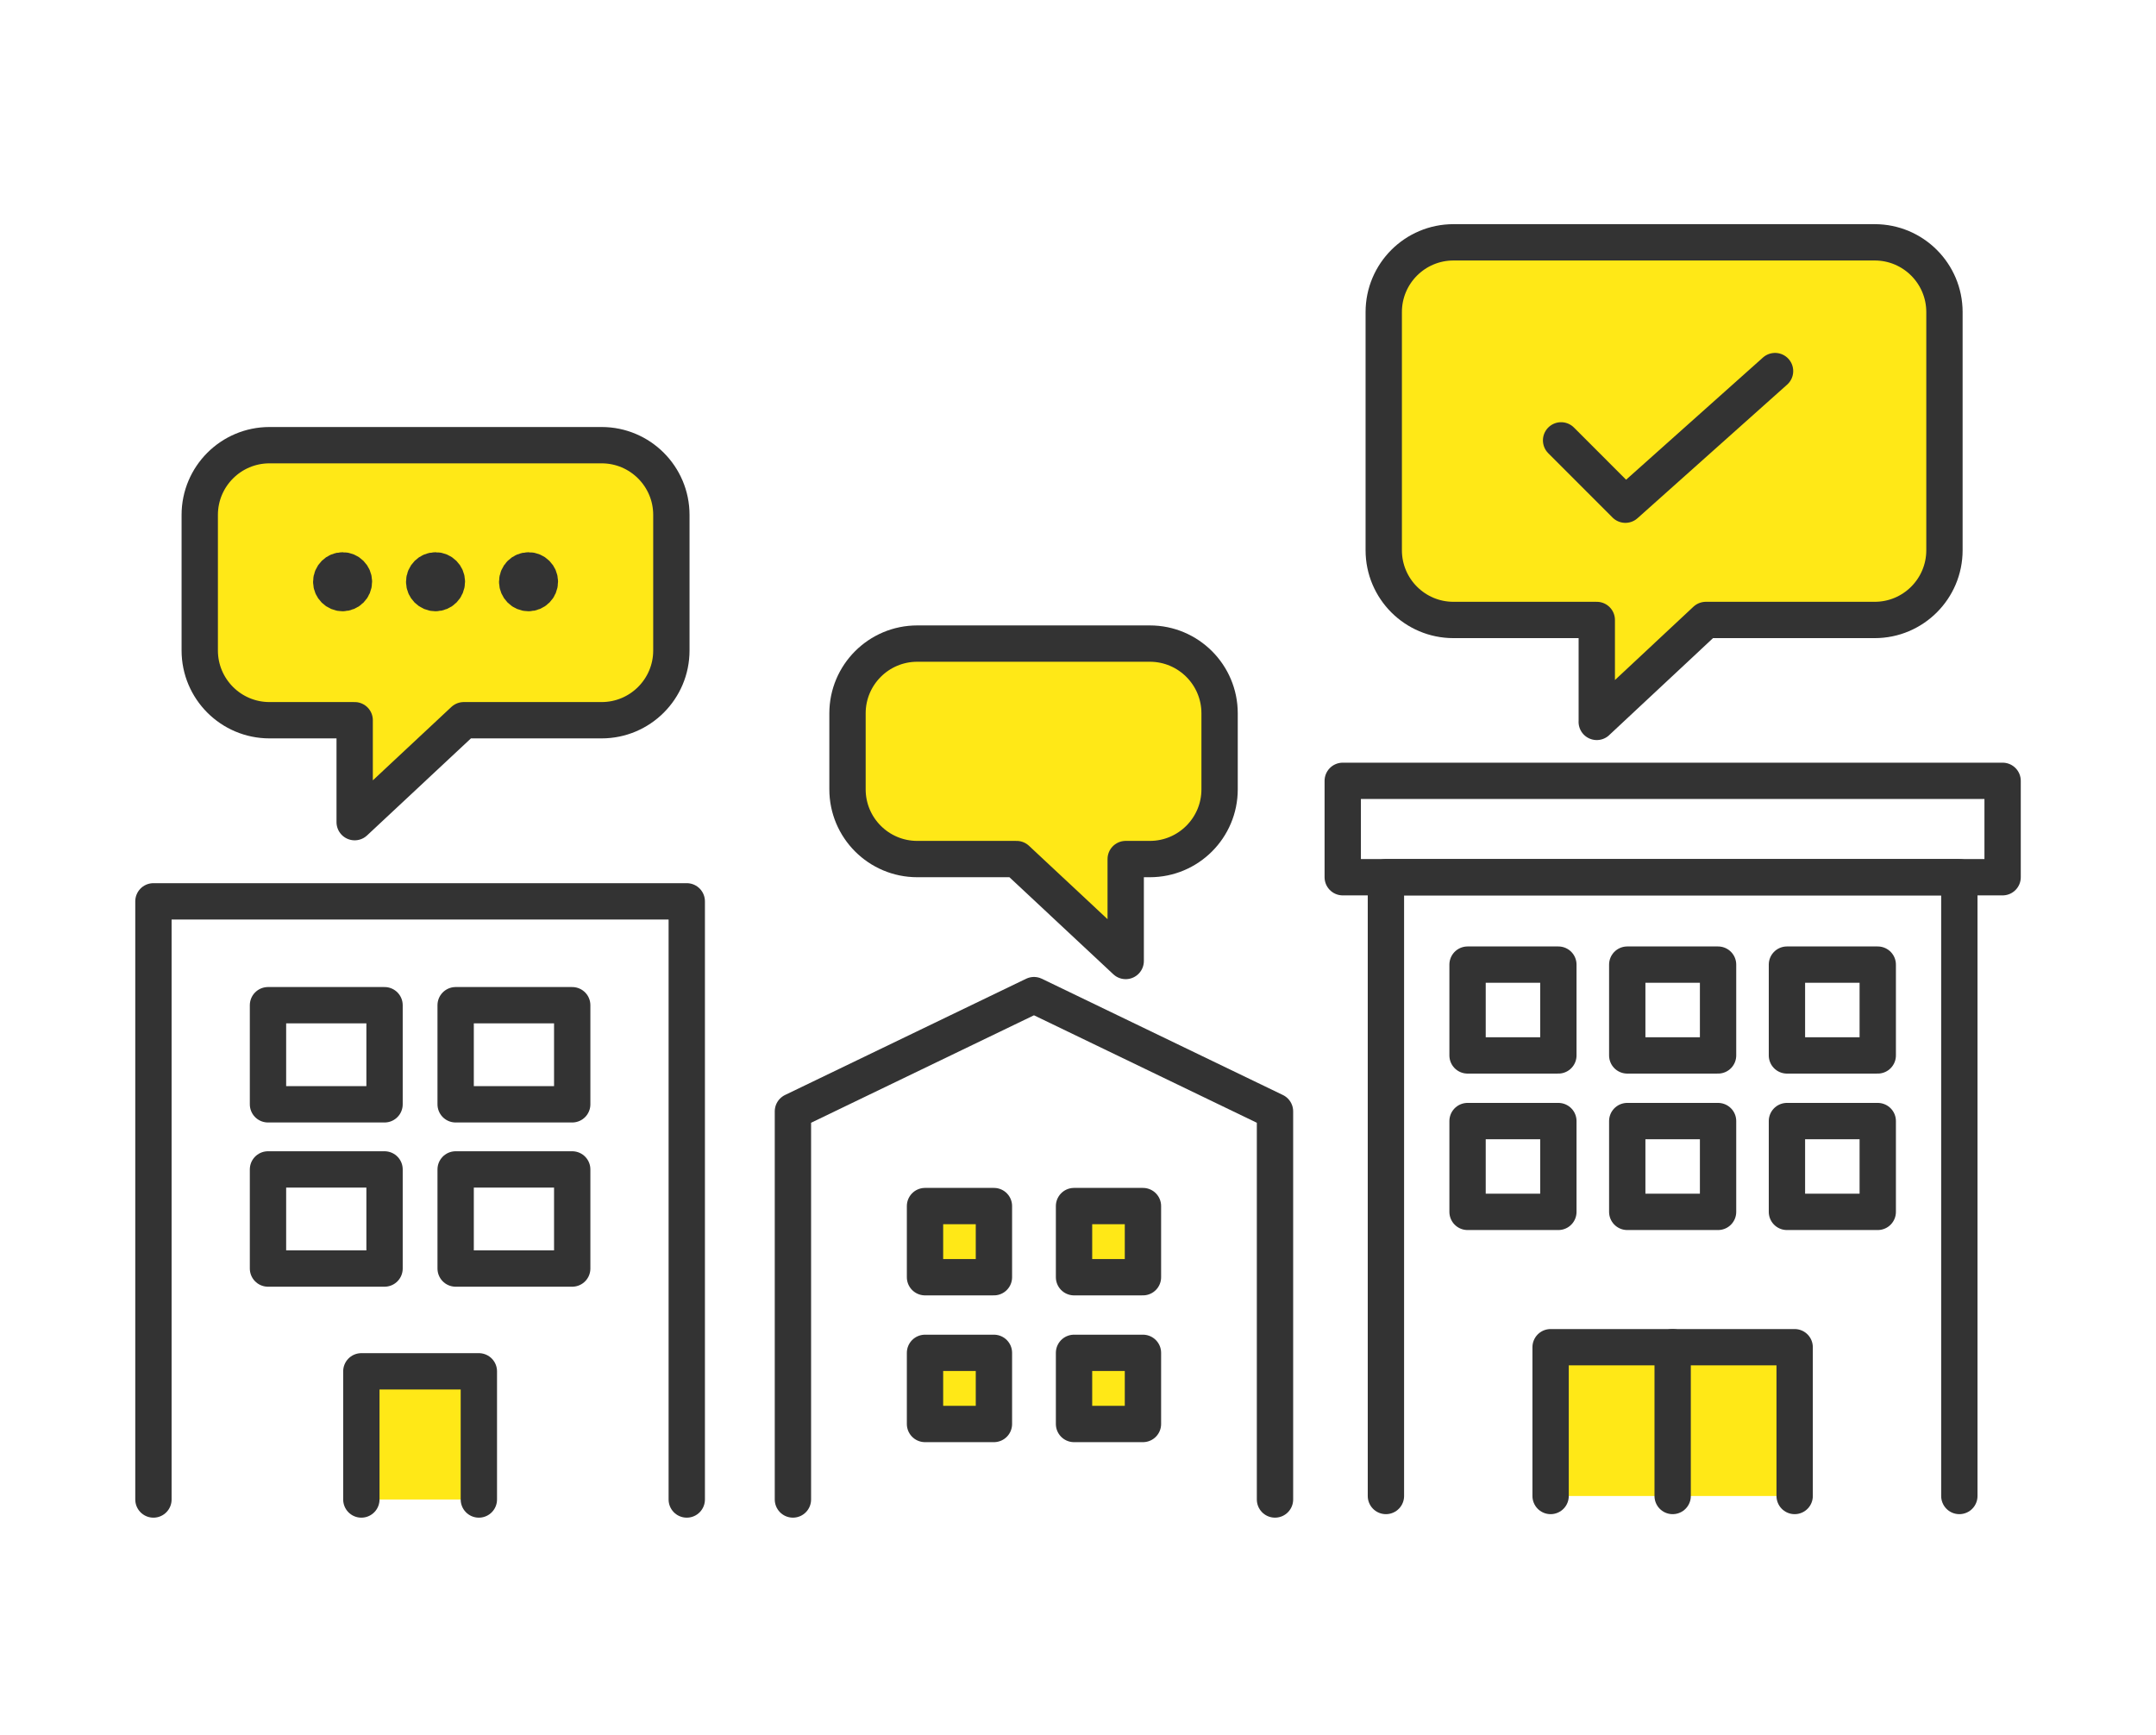
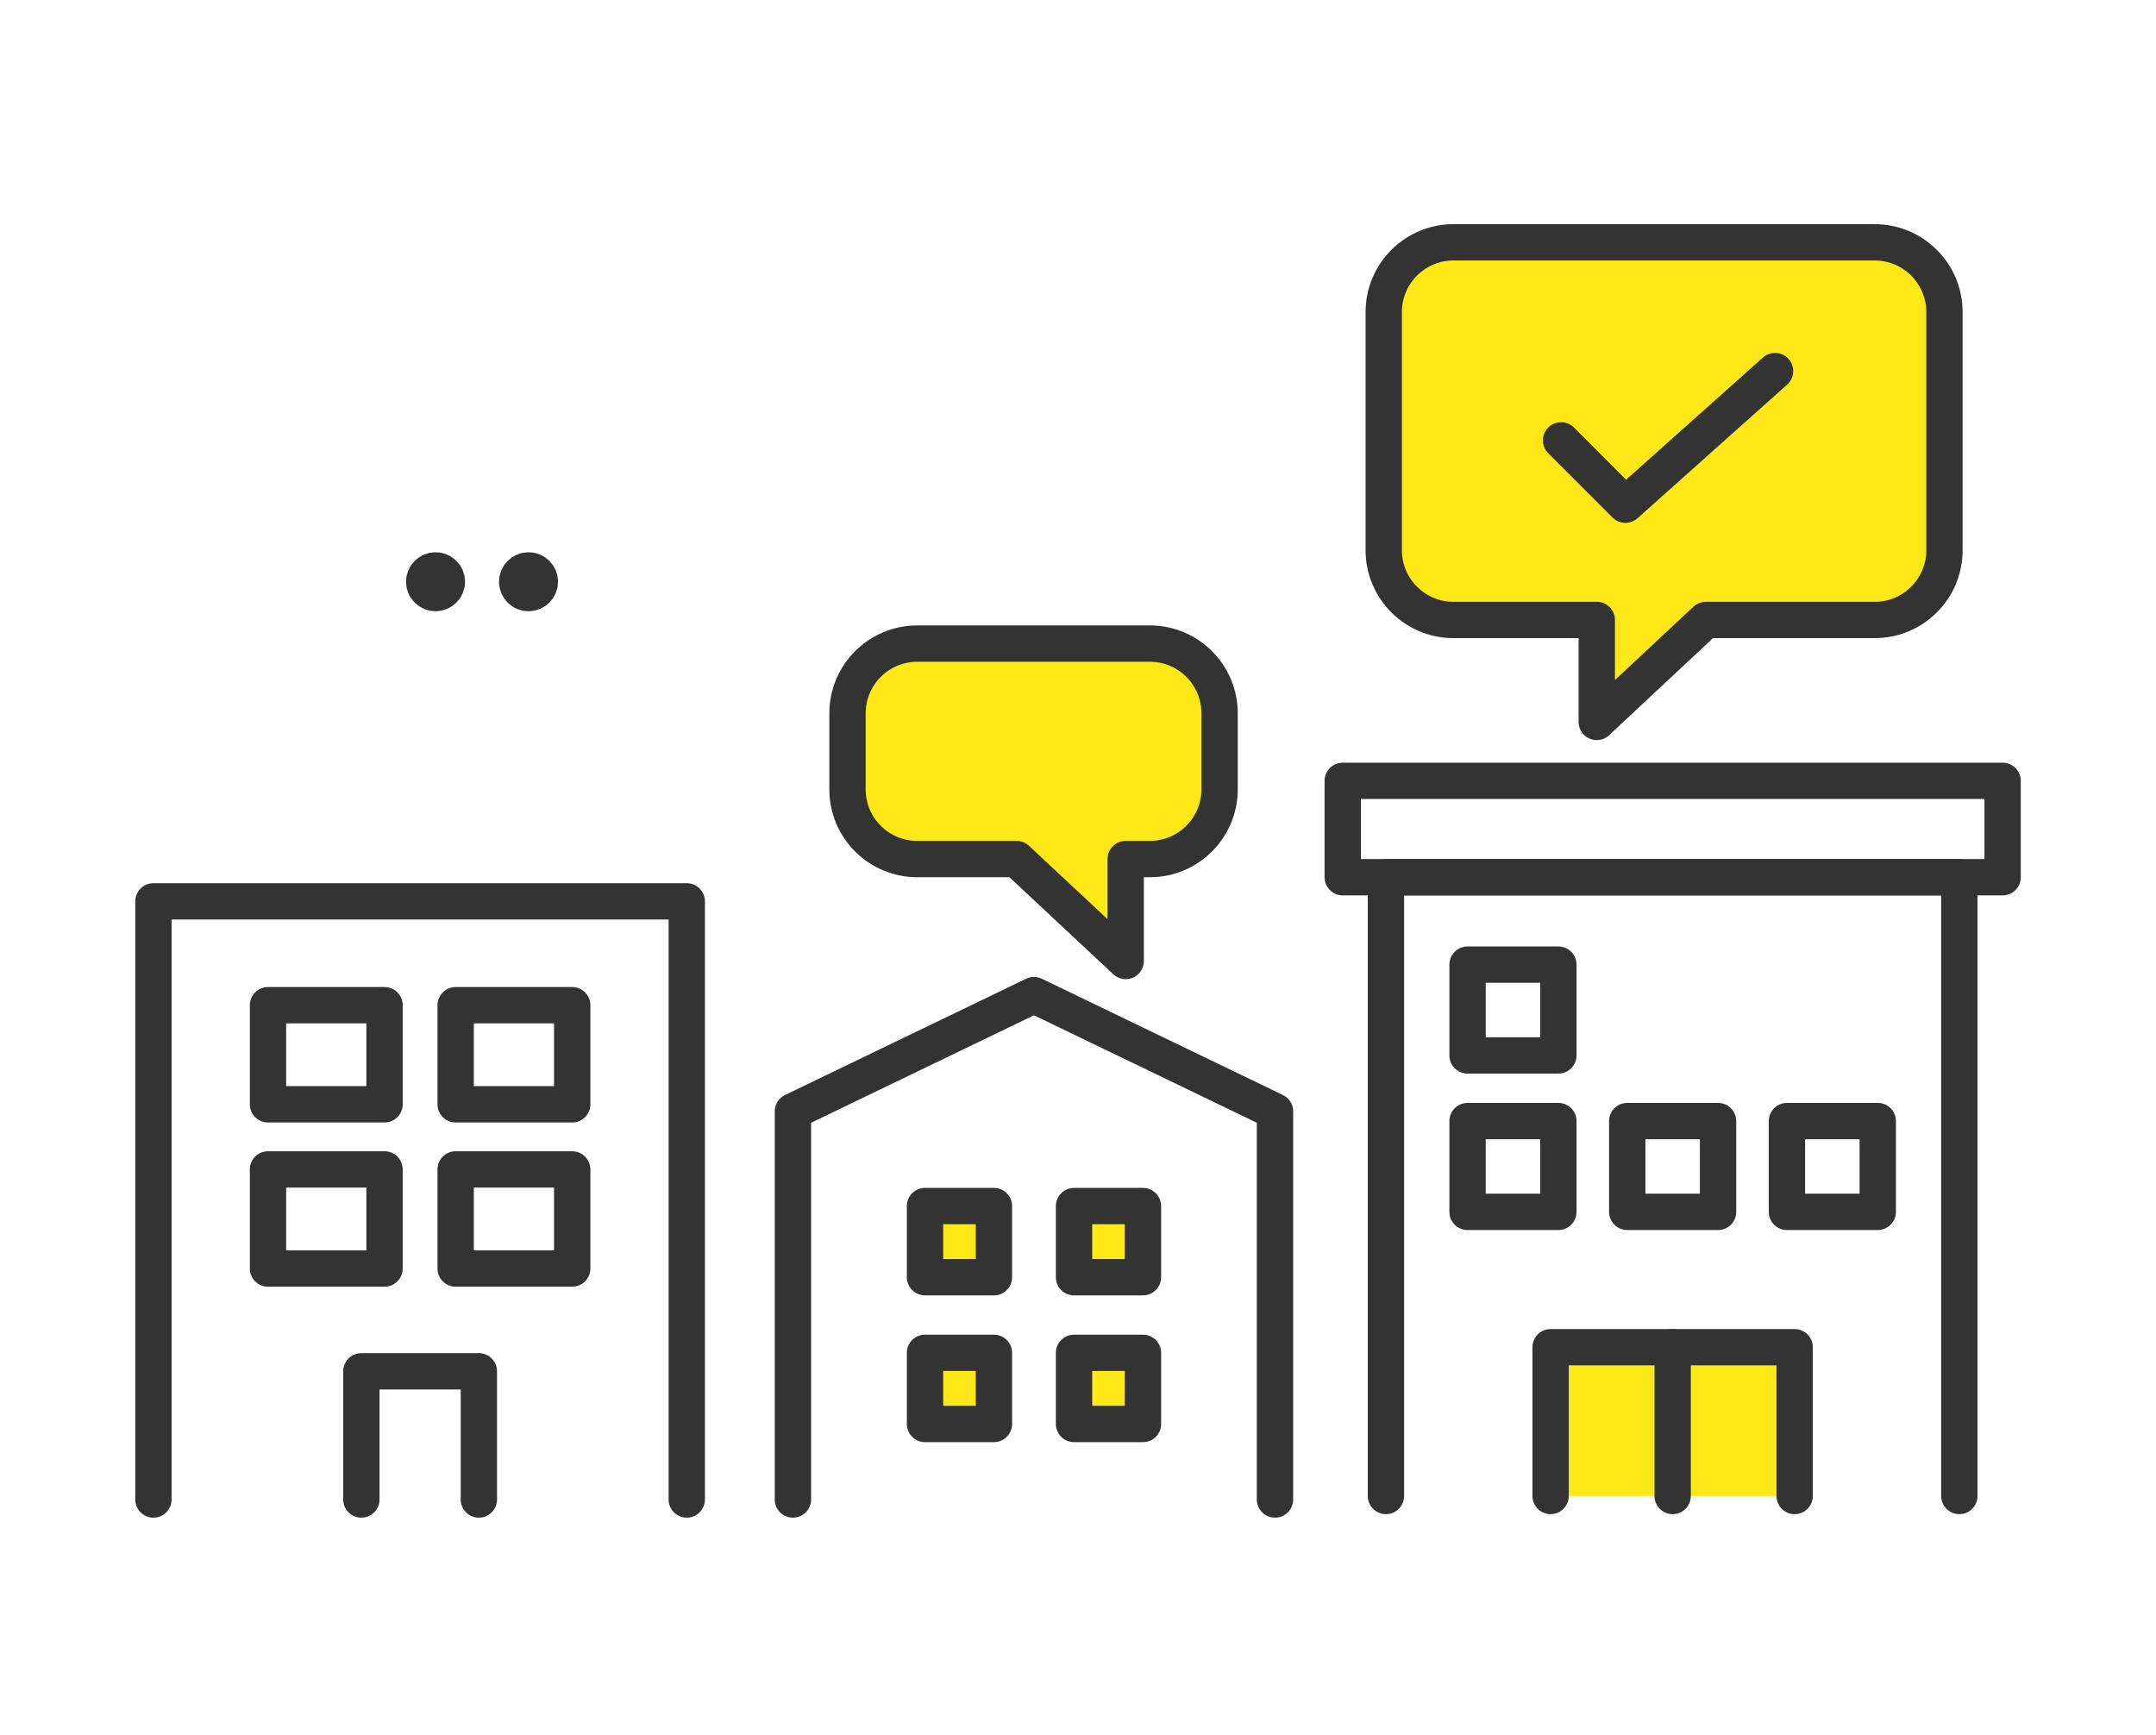
<svg xmlns="http://www.w3.org/2000/svg" width="200" height="161" viewBox="0 0 200 161" fill="none">
  <g clip-path="url(#clip0_861_15383)">
    <path d="M73.555 139.111V103.103L95.916 92.32L118.274 103.103V139.111" stroke="#333333" stroke-width="3.37" stroke-linecap="round" stroke-linejoin="round" />
    <path d="M106.025 111.89H99.632V118.49H106.025V111.89Z" fill="#FFE817" stroke="#333333" stroke-width="3.37" stroke-linecap="round" stroke-linejoin="round" />
    <path d="M92.201 111.89H85.808V118.49H92.201V111.89Z" fill="#FFE817" stroke="#333333" stroke-width="3.37" stroke-linecap="round" stroke-linejoin="round" />
    <path d="M106.025 125.507H99.632V132.107H106.025V125.507Z" fill="#FFE817" stroke="#333333" stroke-width="3.37" stroke-linecap="round" stroke-linejoin="round" />
    <path d="M92.201 125.507H85.808V132.107H92.201V125.507Z" fill="#FFE817" stroke="#333333" stroke-width="3.37" stroke-linecap="round" stroke-linejoin="round" />
    <path d="M148.124 66.972V57.516H134.831C131.259 57.516 128.362 54.619 128.362 51.047V28.951C128.362 25.379 131.259 22.481 134.831 22.481H173.906C177.478 22.481 180.376 25.379 180.376 28.951V51.047C180.376 54.619 177.478 57.516 173.906 57.516H158.242L148.12 66.972H148.124Z" fill="#FFE817" stroke="#333333" stroke-width="3.37" stroke-linecap="round" stroke-linejoin="round" />
    <path d="M164.661 34.426L150.778 46.822L144.814 40.854" stroke="#333333" stroke-width="3.37" stroke-linecap="round" stroke-linejoin="round" />
-     <path d="M32.901 76.273V66.817H24.999C21.427 66.817 18.529 63.919 18.529 60.347V47.77C18.529 44.198 21.427 41.3 24.999 41.3H55.81C59.382 41.3 62.279 44.198 62.279 47.77V60.347C62.279 63.919 59.382 66.817 55.81 66.817H43.022L32.901 76.273Z" fill="#FFE817" stroke="#333333" stroke-width="3.37" stroke-linecap="round" stroke-linejoin="round" />
    <path d="M104.425 89.153L94.303 79.697H85.088C81.516 79.697 78.618 76.799 78.618 73.228V66.177C78.618 62.605 81.516 59.707 85.088 59.707H106.666C110.237 59.707 113.135 62.605 113.135 66.177V73.228C113.135 76.799 110.237 79.697 106.666 79.697H104.425V89.153Z" fill="#FFE817" stroke="#333333" stroke-width="3.37" stroke-linecap="round" stroke-linejoin="round" />
-     <path d="M31.78 55.023C32.362 55.023 32.833 54.551 32.833 53.97C32.833 53.388 32.362 52.917 31.78 52.917C31.199 52.917 30.727 53.388 30.727 53.97C30.727 54.551 31.199 55.023 31.78 55.023Z" fill="#333333" stroke="#333333" stroke-width="3.37" stroke-linecap="round" stroke-linejoin="round" />
    <path d="M40.402 55.023C40.984 55.023 41.455 54.551 41.455 53.97C41.455 53.388 40.984 52.917 40.402 52.917C39.821 52.917 39.349 53.388 39.349 53.97C39.349 54.551 39.821 55.023 40.402 55.023Z" fill="#333333" stroke="#333333" stroke-width="3.37" stroke-linecap="round" stroke-linejoin="round" />
    <path d="M49.029 55.023C49.61 55.023 50.082 54.551 50.082 53.97C50.082 53.388 49.61 52.917 49.029 52.917C48.447 52.917 47.976 53.388 47.976 53.97C47.976 54.551 48.447 55.023 49.029 55.023Z" fill="#333333" stroke="#333333" stroke-width="3.37" stroke-linecap="round" stroke-linejoin="round" />
    <path d="M14.233 139.112V83.619H63.707V139.112" stroke="#333333" stroke-width="3.37" stroke-linecap="round" stroke-linejoin="round" />
-     <path d="M33.52 139.112V127.221H44.421V139.112" fill="#FFE817" />
    <path d="M33.52 139.112V127.221H44.421V139.112" stroke="#333333" stroke-width="3.37" stroke-linecap="round" stroke-linejoin="round" />
    <path d="M35.672 93.255H24.86V102.45H35.672V93.255Z" stroke="#333333" stroke-width="3.37" stroke-linecap="round" stroke-linejoin="round" />
    <path d="M35.672 108.49H24.86V117.685H35.672V108.49Z" stroke="#333333" stroke-width="3.37" stroke-linecap="round" stroke-linejoin="round" />
    <path d="M53.081 93.255H42.268V102.45H53.081V93.255Z" stroke="#333333" stroke-width="3.37" stroke-linecap="round" stroke-linejoin="round" />
    <path d="M53.081 108.49H42.268V117.685H53.081V108.49Z" stroke="#333333" stroke-width="3.37" stroke-linecap="round" stroke-linejoin="round" />
    <path d="M185.771 72.44H124.558V81.382H185.771V72.44Z" stroke="#333333" stroke-width="3.37" stroke-linecap="round" stroke-linejoin="round" />
    <path d="M181.757 138.787V81.382H128.564V138.787" stroke="#333333" stroke-width="3.37" stroke-linecap="round" stroke-linejoin="round" />
    <path d="M166.48 138.787V124.984H143.841V138.787" fill="#FFE817" />
    <path d="M166.48 138.787V124.984H143.841V138.787" stroke="#333333" stroke-width="3.37" stroke-linecap="round" stroke-linejoin="round" />
    <path d="M155.163 124.984V138.787" stroke="#333333" stroke-width="3.37" stroke-linecap="round" stroke-linejoin="round" />
    <path d="M144.561 89.49H136.137V97.914H144.561V89.49Z" stroke="#333333" stroke-width="3.37" stroke-linecap="round" stroke-linejoin="round" />
-     <path d="M159.375 89.49H150.951V97.914H159.375V89.49Z" stroke="#333333" stroke-width="3.37" stroke-linecap="round" stroke-linejoin="round" />
-     <path d="M174.188 89.49H165.764V97.914H174.188V89.49Z" stroke="#333333" stroke-width="3.37" stroke-linecap="round" stroke-linejoin="round" />
    <path d="M144.561 104.004H136.137V112.428H144.561V104.004Z" stroke="#333333" stroke-width="3.37" stroke-linecap="round" stroke-linejoin="round" />
    <path d="M159.375 104.004H150.951V112.428H159.375V104.004Z" stroke="#333333" stroke-width="3.37" stroke-linecap="round" stroke-linejoin="round" />
    <path d="M174.188 104.004H165.764V112.428H174.188V104.004Z" stroke="#333333" stroke-width="3.37" stroke-linecap="round" stroke-linejoin="round" />
  </g>
  <defs>
    <clipPath id="clip0_861_15383">
      <rect width="174.903" height="120" fill="white" transform="translate(12.548 20.796)" />
    </clipPath>
  </defs>
</svg>